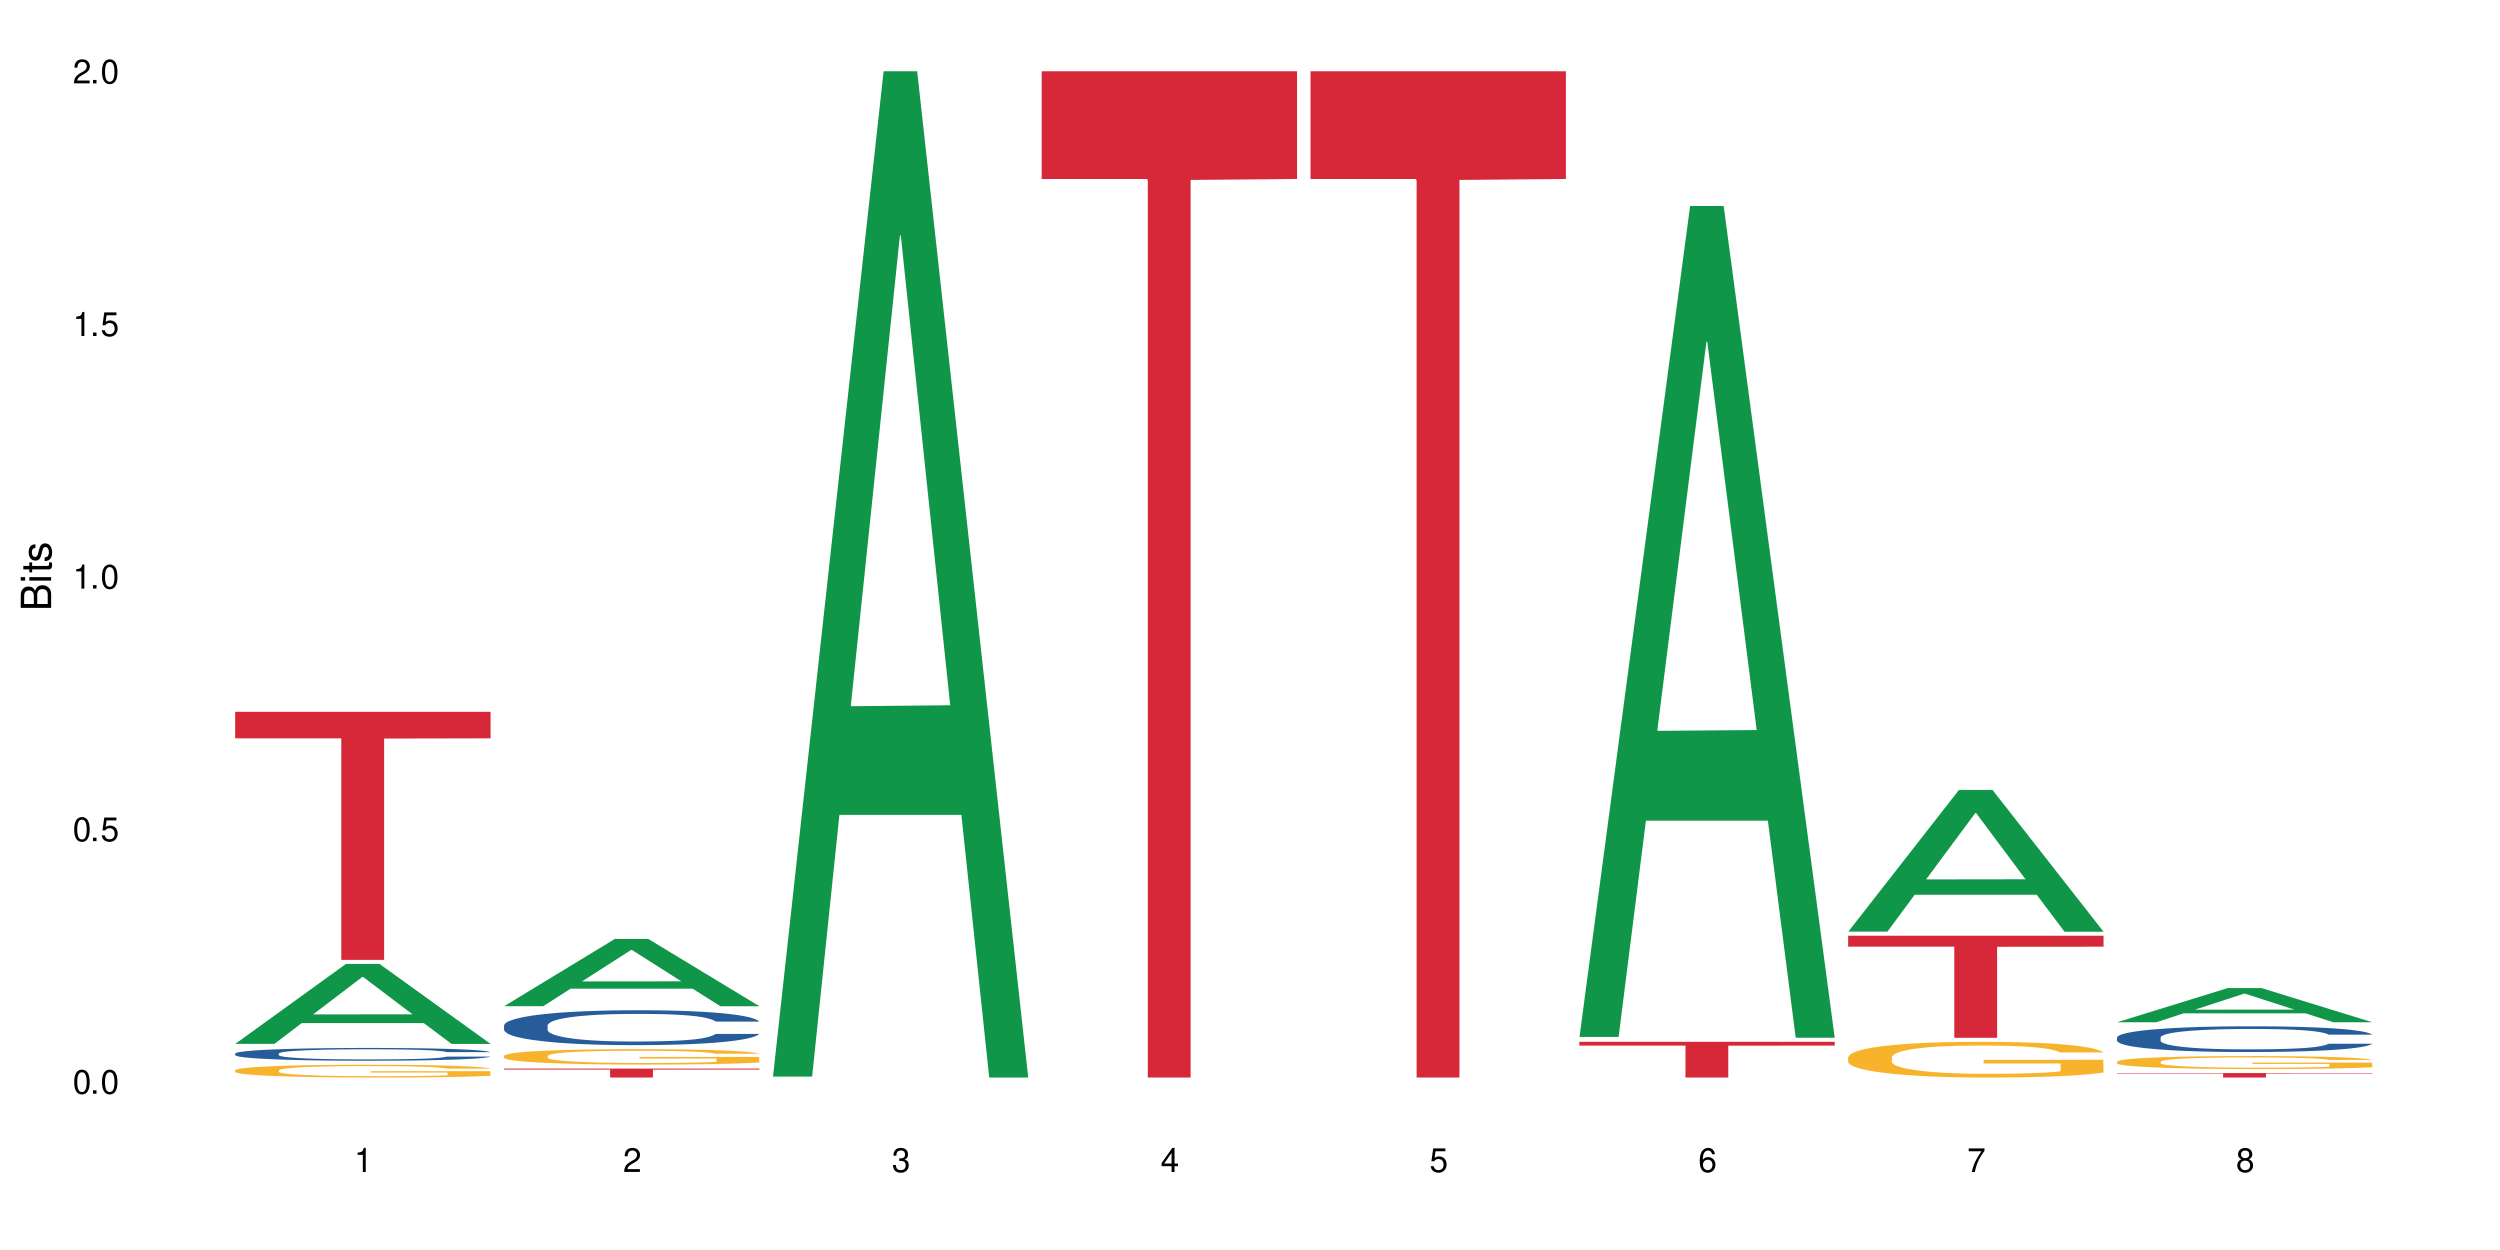
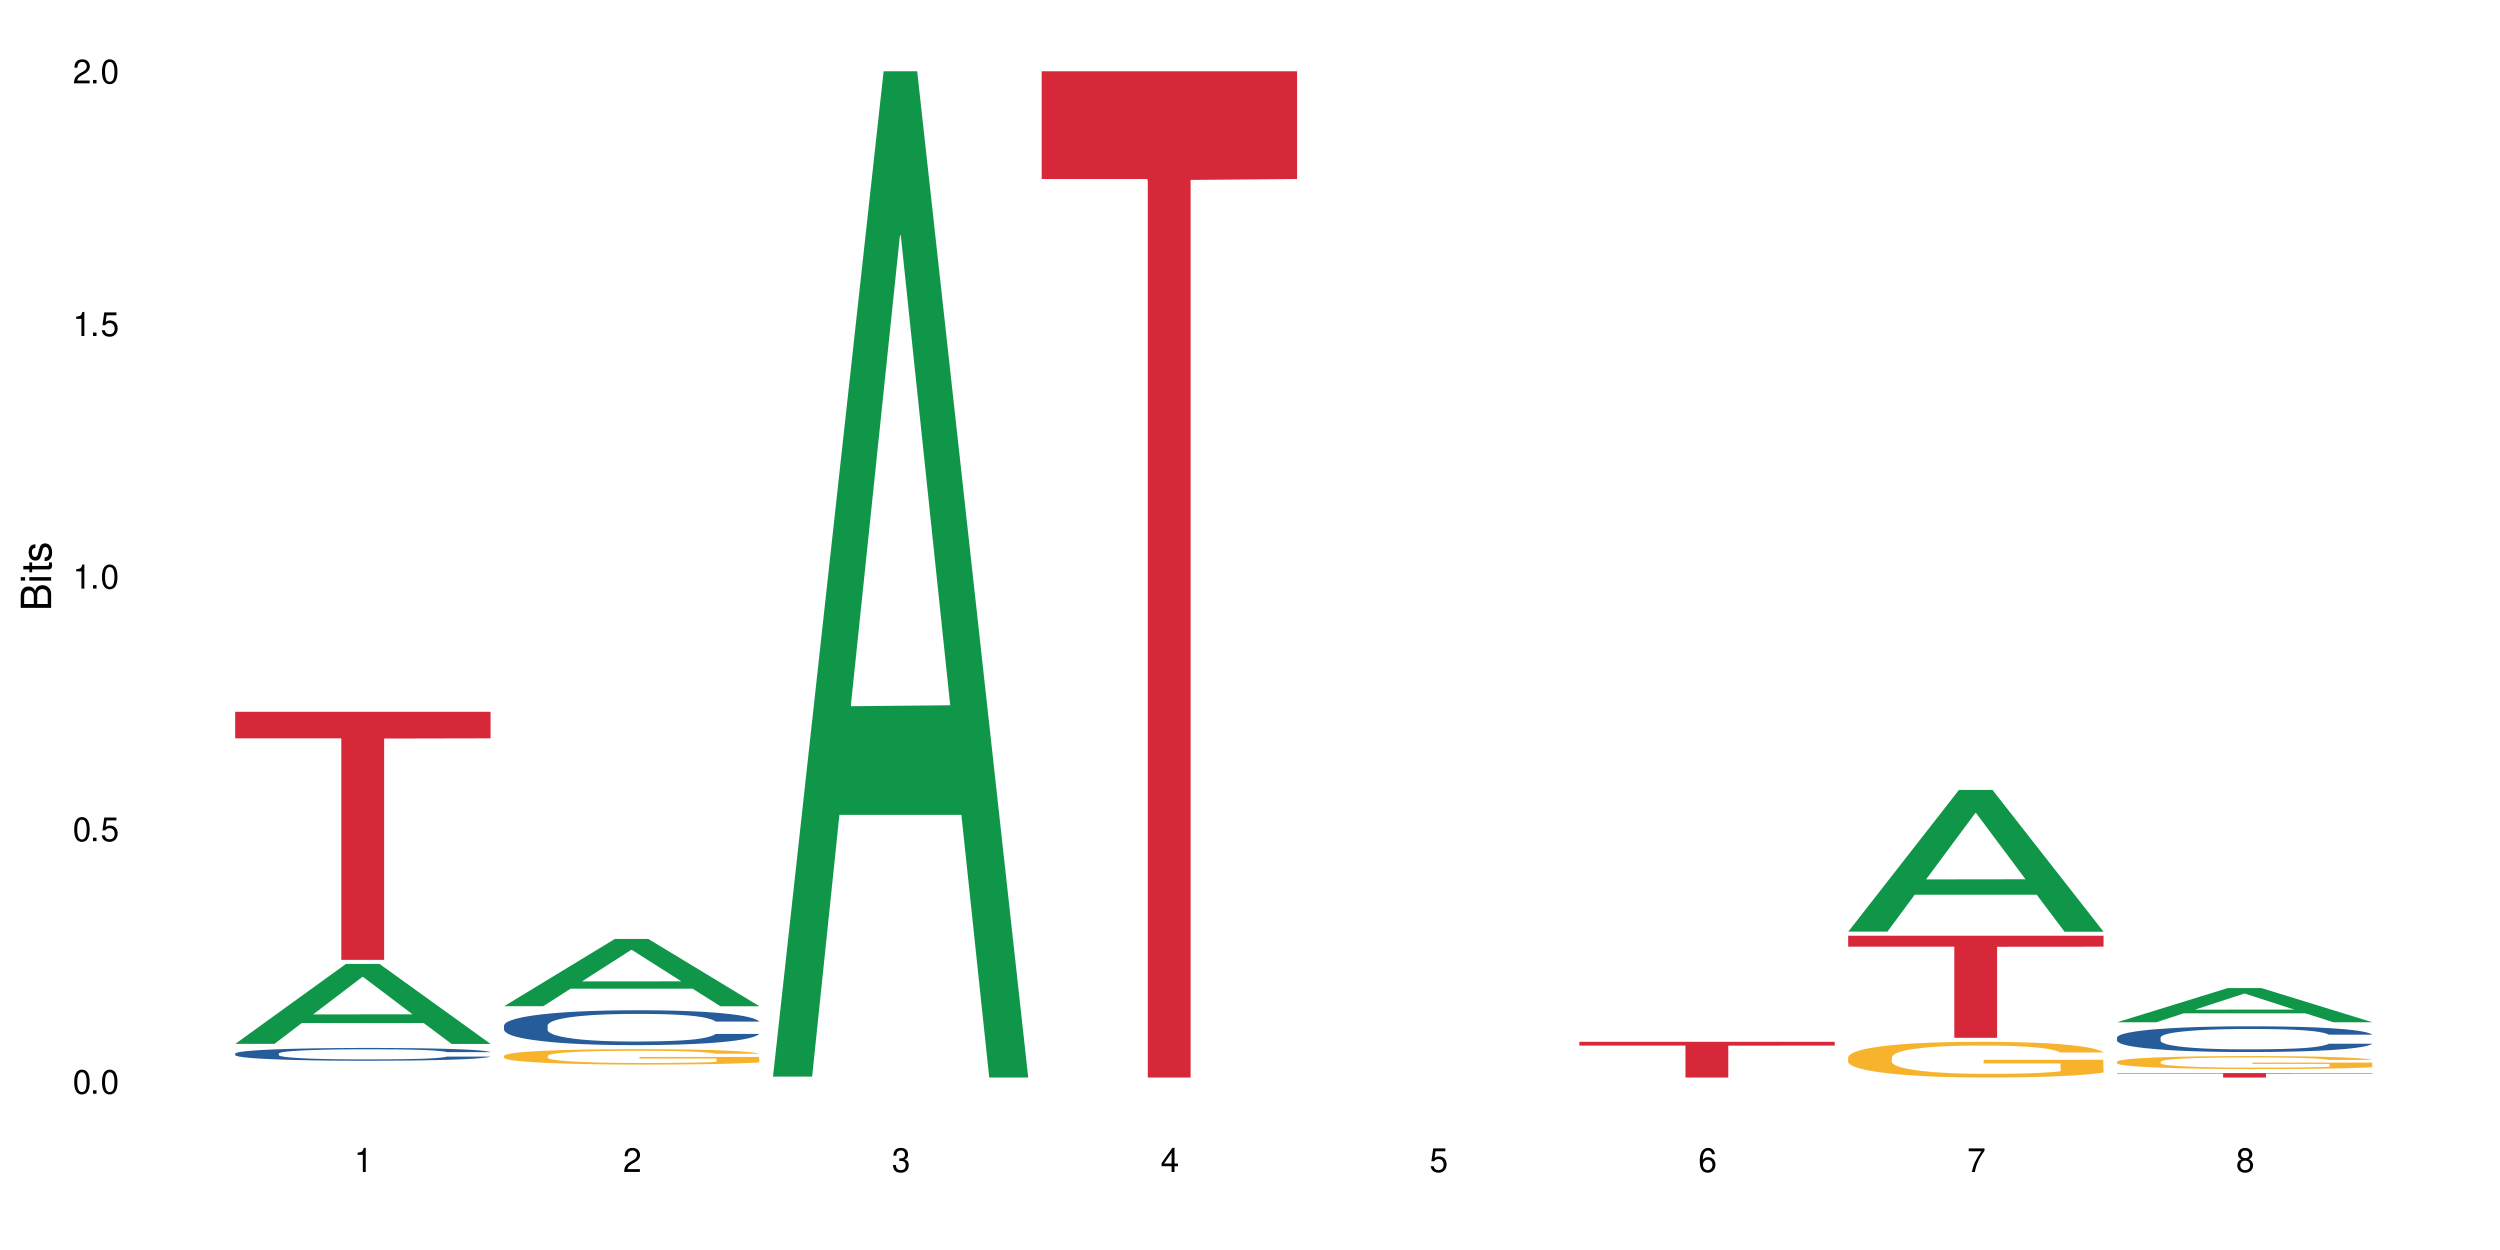
<svg xmlns="http://www.w3.org/2000/svg" xmlns:xlink="http://www.w3.org/1999/xlink" width="720" height="360" viewBox="0 0 720 360">
  <defs>
    <g>
      <g id="glyph-0-0">
</g>
      <g id="glyph-0-1">
        <path d="M 2.641 -6.938 C 2 -6.938 1.422 -6.656 1.078 -6.172 C 0.641 -5.562 0.406 -4.641 0.406 -3.359 C 0.406 -1.016 1.188 0.219 2.641 0.219 C 4.078 0.219 4.859 -1.016 4.859 -3.297 C 4.859 -4.641 4.656 -5.547 4.203 -6.172 C 3.844 -6.656 3.281 -6.938 2.641 -6.938 Z M 2.641 -6.188 C 3.547 -6.188 4 -5.25 4 -3.375 C 4 -1.406 3.562 -0.484 2.625 -0.484 C 1.734 -0.484 1.281 -1.438 1.281 -3.344 C 1.281 -5.25 1.734 -6.188 2.641 -6.188 Z M 2.641 -6.188 " />
      </g>
      <g id="glyph-0-2">
        <path d="M 1.828 -1 L 0.828 -1 L 0.828 0 L 1.828 0 Z M 1.828 -1 " />
      </g>
      <g id="glyph-0-3">
        <path d="M 4.562 -6.797 L 1.062 -6.797 L 0.547 -3.094 L 1.328 -3.094 C 1.719 -3.562 2.047 -3.734 2.578 -3.734 C 3.484 -3.734 4.062 -3.109 4.062 -2.094 C 4.062 -1.125 3.484 -0.531 2.578 -0.531 C 1.828 -0.531 1.375 -0.906 1.188 -1.672 L 0.328 -1.672 C 0.453 -1.109 0.547 -0.844 0.75 -0.594 C 1.125 -0.078 1.828 0.219 2.594 0.219 C 3.969 0.219 4.922 -0.781 4.922 -2.219 C 4.922 -3.562 4.031 -4.484 2.719 -4.484 C 2.25 -4.484 1.859 -4.359 1.469 -4.062 L 1.734 -5.969 L 4.562 -5.969 Z M 4.562 -6.797 " />
      </g>
      <g id="glyph-0-4">
        <path d="M 2.484 -4.938 L 2.484 0 L 3.328 0 L 3.328 -6.938 L 2.766 -6.938 C 2.469 -5.875 2.281 -5.734 0.984 -5.562 L 0.984 -4.938 Z M 2.484 -4.938 " />
      </g>
      <g id="glyph-0-5">
        <path d="M 4.859 -0.828 L 1.281 -0.828 C 1.359 -1.406 1.672 -1.781 2.5 -2.281 L 3.469 -2.828 C 4.406 -3.344 4.906 -4.062 4.906 -4.906 C 4.906 -5.484 4.672 -6.031 4.266 -6.406 C 3.859 -6.766 3.375 -6.938 2.719 -6.938 C 1.859 -6.938 1.219 -6.625 0.844 -6.031 C 0.609 -5.672 0.5 -5.234 0.484 -4.531 L 1.328 -4.531 C 1.359 -5.016 1.406 -5.281 1.531 -5.516 C 1.75 -5.938 2.188 -6.203 2.703 -6.203 C 3.469 -6.203 4.031 -5.641 4.031 -4.891 C 4.031 -4.344 3.719 -3.859 3.125 -3.516 L 2.234 -3 C 0.812 -2.172 0.406 -1.531 0.328 -0.016 L 4.859 -0.016 Z M 4.859 -0.828 " />
      </g>
      <g id="glyph-0-6">
        <path d="M 2.125 -3.188 L 2.578 -3.188 C 3.5 -3.188 3.984 -2.766 3.984 -1.922 C 3.984 -1.062 3.469 -0.531 2.594 -0.531 C 1.656 -0.531 1.203 -1 1.156 -2.016 L 0.312 -2.016 C 0.344 -1.453 0.438 -1.094 0.609 -0.781 C 0.953 -0.109 1.625 0.219 2.547 0.219 C 3.953 0.219 4.859 -0.625 4.859 -1.938 C 4.859 -2.828 4.516 -3.297 3.703 -3.594 C 4.344 -3.844 4.656 -4.328 4.656 -5.031 C 4.656 -6.219 3.875 -6.938 2.578 -6.938 C 1.203 -6.938 0.484 -6.172 0.453 -4.703 L 1.297 -4.703 C 1.312 -5.125 1.344 -5.359 1.453 -5.578 C 1.641 -5.969 2.062 -6.203 2.594 -6.203 C 3.344 -6.203 3.797 -5.75 3.797 -5 C 3.797 -4.516 3.609 -4.219 3.25 -4.047 C 3.016 -3.953 2.703 -3.922 2.125 -3.906 Z M 2.125 -3.188 " />
      </g>
      <g id="glyph-0-7">
        <path d="M 3.141 -1.672 L 3.141 0 L 3.984 0 L 3.984 -1.672 L 4.984 -1.672 L 4.984 -2.438 L 3.984 -2.438 L 3.984 -6.938 L 3.359 -6.938 L 0.266 -2.578 L 0.266 -1.672 Z M 3.141 -2.438 L 1 -2.438 L 3.141 -5.5 Z M 3.141 -2.438 " />
      </g>
      <g id="glyph-0-8">
        <path d="M 4.781 -5.125 C 4.609 -6.266 3.891 -6.938 2.844 -6.938 C 2.094 -6.938 1.422 -6.578 1.031 -5.953 C 0.594 -5.266 0.406 -4.422 0.406 -3.172 C 0.406 -2 0.578 -1.25 0.984 -0.641 C 1.359 -0.078 1.953 0.219 2.703 0.219 C 3.984 0.219 4.922 -0.75 4.922 -2.094 C 4.922 -3.375 4.062 -4.281 2.844 -4.281 C 2.172 -4.281 1.641 -4.031 1.281 -3.516 C 1.281 -5.234 1.828 -6.188 2.797 -6.188 C 3.391 -6.188 3.797 -5.797 3.938 -5.125 Z M 2.734 -3.531 C 3.547 -3.531 4.062 -2.953 4.062 -2.031 C 4.062 -1.156 3.484 -0.531 2.703 -0.531 C 1.922 -0.531 1.328 -1.188 1.328 -2.078 C 1.328 -2.938 1.906 -3.531 2.734 -3.531 Z M 2.734 -3.531 " />
      </g>
      <g id="glyph-0-9">
        <path d="M 4.984 -6.797 L 0.438 -6.797 L 0.438 -5.969 L 4.109 -5.969 C 2.5 -3.656 1.828 -2.234 1.328 0 L 2.219 0 C 2.594 -2.172 3.453 -4.047 4.984 -6.094 Z M 4.984 -6.797 " />
      </g>
      <g id="glyph-0-10">
        <path d="M 3.75 -3.656 C 4.469 -4.094 4.688 -4.438 4.688 -5.078 C 4.688 -6.172 3.844 -6.938 2.641 -6.938 C 1.438 -6.938 0.594 -6.172 0.594 -5.094 C 0.594 -4.438 0.812 -4.094 1.516 -3.656 C 0.734 -3.266 0.359 -2.703 0.359 -1.922 C 0.359 -0.656 1.281 0.219 2.641 0.219 C 3.984 0.219 4.922 -0.656 4.922 -1.922 C 4.922 -2.703 4.531 -3.266 3.75 -3.656 Z M 2.641 -6.188 C 3.359 -6.188 3.812 -5.75 3.812 -5.062 C 3.812 -4.406 3.344 -3.984 2.641 -3.984 C 1.922 -3.984 1.453 -4.406 1.453 -5.078 C 1.453 -5.75 1.922 -6.188 2.641 -6.188 Z M 2.641 -3.266 C 3.484 -3.266 4.062 -2.719 4.062 -1.906 C 4.062 -1.078 3.484 -0.531 2.625 -0.531 C 1.797 -0.531 1.219 -1.094 1.219 -1.906 C 1.219 -2.719 1.781 -3.266 2.641 -3.266 Z M 2.641 -3.266 " />
      </g>
      <g id="glyph-1-0">
</g>
      <g id="glyph-1-1">
        <path d="M 0 -0.953 L 0 -4.891 C 0 -5.719 -0.234 -6.344 -0.734 -6.797 C -1.188 -7.234 -1.812 -7.469 -2.5 -7.469 C -3.547 -7.469 -4.188 -7 -4.625 -5.875 C -4.984 -6.688 -5.625 -7.094 -6.531 -7.094 C -7.172 -7.094 -7.734 -6.859 -8.141 -6.391 C -8.562 -5.922 -8.75 -5.344 -8.75 -4.5 L -8.75 -0.953 Z M -4.984 -2.062 L -7.766 -2.062 L -7.766 -4.219 C -7.766 -4.844 -7.688 -5.203 -7.453 -5.5 C -7.219 -5.812 -6.859 -5.969 -6.375 -5.969 C -5.891 -5.969 -5.531 -5.812 -5.297 -5.5 C -5.062 -5.203 -4.984 -4.844 -4.984 -4.219 Z M -0.984 -2.062 L -4 -2.062 L -4 -4.781 C -4 -5.766 -3.438 -6.359 -2.484 -6.359 C -1.547 -6.359 -0.984 -5.766 -0.984 -4.781 Z M -0.984 -2.062 " />
      </g>
      <g id="glyph-1-2">
        <path d="M -6.281 -1.797 L -6.281 -0.797 L 0 -0.797 L 0 -1.797 Z M -8.75 -1.797 L -8.75 -0.797 L -7.484 -0.797 L -7.484 -1.797 Z M -8.75 -1.797 " />
      </g>
      <g id="glyph-1-3">
        <path d="M -6.281 -3.047 L -6.281 -2.016 L -8.016 -2.016 L -8.016 -1.016 L -6.281 -1.016 L -6.281 -0.172 L -5.469 -0.172 L -5.469 -1.016 L -0.719 -1.016 C -0.078 -1.016 0.281 -1.453 0.281 -2.234 C 0.281 -2.5 0.25 -2.719 0.188 -3.047 L -0.641 -3.047 C -0.609 -2.906 -0.594 -2.766 -0.594 -2.562 C -0.594 -2.141 -0.719 -2.016 -1.156 -2.016 L -5.469 -2.016 L -5.469 -3.047 Z M -6.281 -3.047 " />
      </g>
      <g id="glyph-1-4">
        <path d="M -4.531 -5.25 C -5.766 -5.25 -6.469 -4.422 -6.469 -2.969 C -6.469 -1.516 -5.719 -0.562 -4.547 -0.562 C -3.562 -0.562 -3.094 -1.062 -2.734 -2.562 L -2.516 -3.484 C -2.344 -4.188 -2.094 -4.469 -1.641 -4.469 C -1.047 -4.469 -0.641 -3.875 -0.641 -3 C -0.641 -2.453 -0.797 -2 -1.062 -1.75 C -1.25 -1.594 -1.422 -1.531 -1.875 -1.469 L -1.875 -0.406 C -0.422 -0.453 0.281 -1.266 0.281 -2.922 C 0.281 -4.5 -0.5 -5.516 -1.719 -5.516 C -2.656 -5.516 -3.172 -4.984 -3.469 -3.734 L -3.703 -2.766 C -3.891 -1.953 -4.156 -1.609 -4.594 -1.609 C -5.188 -1.609 -5.547 -2.125 -5.547 -2.938 C -5.547 -3.75 -5.203 -4.172 -4.531 -4.203 Z M -4.531 -5.25 " />
      </g>
    </g>
  </defs>
-   <rect x="-72" y="-36" width="864" height="432" fill="rgb(100%, 100%, 100%)" fill-opacity="1" />
  <path fill-rule="nonzero" fill="rgb(6.275%, 58.824%, 28.235%)" fill-opacity="1" d="M 67.73 300.629 L 67.809 300.605 L 99.637 277.609 L 109.301 277.609 L 141.281 300.648 L 130.047 300.648 L 122.031 294.637 L 86.906 294.637 L 79.047 300.629 L 67.73 300.629 L 90.285 292.148 L 118.809 292.125 L 104.586 281.371 L 104.43 281.352 L 104.27 281.418 L 90.207 292.125 L 90.285 292.148 Z M 67.73 300.629 " />
  <path fill-rule="nonzero" fill="rgb(14.51%, 36.078%, 60%)" fill-opacity="1" d="M 67.73 303.414 L 67.82 303.41 L 67.82 303.328 L 68.09 303.203 L 68.719 303.039 L 69.344 302.93 L 70.961 302.73 L 73.203 302.539 L 75.535 302.391 L 77.238 302.305 L 78.766 302.238 L 82.262 302.113 L 84.504 302.051 L 86.926 301.992 L 89.887 301.934 L 92.039 301.902 L 96.883 301.848 L 100.469 301.824 L 103.25 301.812 L 109.262 301.812 L 112.848 301.828 L 115.449 301.844 L 118.32 301.871 L 120.742 301.902 L 124.957 301.977 L 128.727 302.07 L 130.43 302.125 L 133.121 302.227 L 135.184 302.328 L 136.617 302.414 L 138.234 302.539 L 139.668 302.691 L 140.746 302.863 L 141.281 303.008 L 128.727 303.008 L 128.098 302.871 L 127.379 302.77 L 126.035 302.629 L 124.688 302.535 L 122.805 302.438 L 121.102 302.371 L 118.77 302.309 L 116.707 302.27 L 114.555 302.238 L 112.488 302.219 L 108.543 302.195 L 103.969 302.195 L 102.266 302.203 L 98.766 302.23 L 96.883 302.254 L 94.191 302.301 L 92.309 302.344 L 90.066 302.414 L 88.539 302.469 L 86.656 302.559 L 85.312 302.633 L 83.785 302.746 L 82.891 302.828 L 82.082 302.922 L 81.363 303.035 L 80.828 303.152 L 80.469 303.277 L 80.289 303.398 L 80.289 303.918 L 80.469 304.039 L 80.918 304.18 L 82.082 304.387 L 83.785 304.562 L 85.762 304.703 L 87.645 304.805 L 88.719 304.852 L 90.156 304.906 L 92.398 304.973 L 95.629 305.039 L 97.512 305.066 L 100.383 305.094 L 103.34 305.109 L 107.289 305.109 L 110.785 305.094 L 113.117 305.078 L 115.539 305.051 L 118.859 304.992 L 120.922 304.941 L 122.715 304.875 L 124.062 304.812 L 124.957 304.758 L 126.305 304.656 L 127.379 304.539 L 128.188 304.422 L 128.727 304.309 L 141.281 304.309 L 140.746 304.441 L 139.938 304.574 L 139.129 304.672 L 137.875 304.789 L 136.441 304.895 L 134.375 305.012 L 132.672 305.09 L 130.43 305.172 L 128.367 305.234 L 126.125 305.293 L 122.805 305.359 L 120.652 305.395 L 118.32 305.426 L 115.539 305.449 L 112.043 305.473 L 108.273 305.488 L 104.777 305.492 L 101.008 305.484 L 98.227 305.473 L 94.551 305.441 L 89.977 305.379 L 86.656 305.316 L 84.055 305.254 L 81.812 305.184 L 79.301 305.094 L 76.074 304.945 L 74.098 304.832 L 72.754 304.738 L 71.23 304.605 L 70.152 304.488 L 68.898 304.301 L 68 304.062 L 67.73 303.879 Z M 67.73 303.414 " />
-   <path fill-rule="nonzero" fill="rgb(96.863%, 70.196%, 16.863%)" fill-opacity="1" d="M 67.73 308.23 L 67.82 308.227 L 67.82 308.16 L 68.18 308.008 L 69.078 307.801 L 70.242 307.629 L 71.5 307.496 L 72.305 307.426 L 73.652 307.324 L 74.816 307.25 L 77.777 307.098 L 81.543 306.957 L 83.609 306.898 L 85.941 306.84 L 89.258 306.777 L 90.785 306.754 L 95.449 306.699 L 100.738 306.664 L 106.57 306.656 L 109.262 306.66 L 112.938 306.672 L 117.961 306.707 L 120.832 306.742 L 123.074 306.777 L 125.406 306.82 L 128.277 306.887 L 130.969 306.969 L 133.121 307.047 L 135.273 307.148 L 137.066 307.258 L 138.594 307.375 L 139.938 307.516 L 140.746 307.633 L 141.281 307.75 L 128.816 307.75 L 128.098 307.633 L 127.289 307.543 L 125.945 307.43 L 124.598 307.352 L 123.254 307.285 L 120.742 307.199 L 118.59 307.145 L 115.898 307.098 L 113.297 307.066 L 110.336 307.047 L 108.543 307.043 L 103.789 307.043 L 99.484 307.066 L 96.973 307.09 L 95.18 307.117 L 92.668 307.168 L 91.141 307.211 L 90.246 307.234 L 87.555 307.34 L 85.762 307.434 L 84.773 307.5 L 83.52 307.598 L 82.621 307.691 L 81.633 307.824 L 81.098 307.926 L 80.379 308.152 L 80.289 308.758 L 80.559 308.887 L 81.098 309.023 L 81.812 309.145 L 82.891 309.27 L 83.965 309.367 L 85.852 309.5 L 87.465 309.586 L 88.719 309.645 L 91.141 309.734 L 92.129 309.766 L 94.461 309.824 L 96.883 309.871 L 99.844 309.914 L 102.086 309.934 L 105.672 309.949 L 110.246 309.949 L 115.629 309.93 L 119.039 309.902 L 121.371 309.875 L 122.895 309.852 L 124.777 309.816 L 126.125 309.781 L 127.379 309.746 L 128.906 309.688 L 128.906 308.887 L 106.75 308.883 L 106.75 308.504 L 141.195 308.504 L 141.281 309.816 L 139.398 309.906 L 137.066 309.992 L 134.824 310.059 L 132.492 310.117 L 129.176 310.18 L 126.484 310.223 L 122.355 310.27 L 118.59 310.301 L 114.645 310.32 L 111.145 310.328 L 107.02 310.332 L 103.34 310.324 L 99.395 310.305 L 96.254 310.277 L 93.383 310.246 L 90.516 310.203 L 86.926 310.133 L 84.594 310.074 L 82.172 310.004 L 79.75 309.918 L 77.598 309.828 L 76.164 309.758 L 74.727 309.676 L 73.203 309.578 L 71.766 309.461 L 70.691 309.359 L 69.703 309.242 L 68.988 309.129 L 68.27 308.98 L 67.91 308.859 L 67.73 308.754 Z M 67.73 308.23 " />
  <path fill-rule="nonzero" fill="rgb(83.922%, 15.686%, 22.353%)" fill-opacity="1" d="M 67.73 204.992 L 141.281 204.992 L 141.281 212.641 L 110.629 212.707 L 110.629 276.445 L 98.297 276.445 L 98.297 212.773 L 98.117 212.641 L 67.73 212.641 Z M 67.73 204.992 " />
  <path fill-rule="nonzero" fill="rgb(6.275%, 58.824%, 28.235%)" fill-opacity="1" d="M 145.156 289.777 L 145.234 289.762 L 177.059 270.422 L 186.723 270.422 L 218.707 289.797 L 207.469 289.797 L 199.453 284.738 L 164.328 284.738 L 156.469 289.777 L 145.156 289.777 L 167.707 282.648 L 196.23 282.629 L 182.008 273.59 L 181.852 273.57 L 181.695 273.625 L 167.629 282.629 L 167.707 282.648 Z M 145.156 289.777 " />
  <path fill-rule="nonzero" fill="rgb(14.51%, 36.078%, 60%)" fill-opacity="1" d="M 145.156 295.328 L 145.242 295.316 L 145.242 295.098 L 145.512 294.75 L 146.141 294.309 L 146.77 294.008 L 148.383 293.465 L 150.625 292.941 L 152.957 292.539 L 154.664 292.301 L 156.188 292.117 L 159.684 291.777 L 161.93 291.602 L 164.352 291.445 L 167.309 291.289 L 169.461 291.199 L 174.305 291.051 L 177.895 290.988 L 180.676 290.961 L 186.684 290.961 L 190.273 290.996 L 192.875 291.043 L 195.742 291.117 L 198.164 291.199 L 202.383 291.402 L 206.148 291.656 L 207.852 291.805 L 210.543 292.09 L 212.605 292.363 L 214.043 292.602 L 215.656 292.941 L 217.094 293.355 L 218.168 293.824 L 218.707 294.219 L 206.148 294.219 L 205.52 293.852 L 204.805 293.566 L 203.457 293.191 L 202.113 292.922 L 200.23 292.656 L 198.523 292.484 L 196.191 292.309 L 194.129 292.199 L 191.977 292.117 L 189.914 292.062 L 185.969 292.008 L 181.391 292.008 L 179.688 292.023 L 176.191 292.098 L 174.305 292.16 L 171.613 292.289 L 169.73 292.41 L 167.488 292.594 L 165.965 292.75 L 164.082 292.988 L 162.734 293.199 L 161.211 293.5 L 160.312 293.73 L 159.508 293.988 L 158.789 294.289 L 158.25 294.613 L 157.891 294.953 L 157.711 295.281 L 157.711 296.703 L 157.891 297.035 L 158.34 297.418 L 159.508 297.98 L 161.211 298.465 L 163.184 298.852 L 165.066 299.125 L 166.145 299.254 L 167.578 299.402 L 169.82 299.586 L 173.051 299.77 L 174.934 299.84 L 177.805 299.914 L 180.766 299.953 L 184.711 299.953 L 188.211 299.914 L 190.543 299.871 L 192.965 299.797 L 196.281 299.641 L 198.344 299.492 L 200.141 299.32 L 201.484 299.145 L 202.383 298.996 L 203.727 298.715 L 204.805 298.402 L 205.609 298.078 L 206.148 297.77 L 218.707 297.77 L 218.168 298.137 L 217.359 298.492 L 216.555 298.758 L 215.297 299.082 L 213.863 299.363 L 211.801 299.688 L 210.094 299.898 L 207.852 300.125 L 205.789 300.301 L 203.547 300.457 L 200.23 300.641 L 198.074 300.73 L 195.742 300.812 L 192.965 300.887 L 189.465 300.953 L 185.699 300.988 L 182.199 300.996 L 178.434 300.98 L 175.652 300.941 L 171.973 300.859 L 167.398 300.695 L 164.082 300.52 L 161.48 300.348 L 159.238 300.164 L 156.727 299.914 L 153.496 299.512 L 151.523 299.199 L 150.176 298.941 L 148.652 298.586 L 147.574 298.262 L 146.32 297.75 L 145.422 297.098 L 145.156 296.594 Z M 145.156 295.328 " />
  <path fill-rule="nonzero" fill="rgb(96.863%, 70.196%, 16.863%)" fill-opacity="1" d="M 145.156 304.062 L 145.242 304.059 L 145.242 303.977 L 145.602 303.793 L 146.5 303.543 L 147.664 303.336 L 148.922 303.176 L 149.73 303.09 L 151.074 302.969 L 152.242 302.879 L 155.199 302.695 L 158.969 302.527 L 161.031 302.453 L 163.363 302.383 L 166.684 302.309 L 168.207 302.277 L 172.871 302.215 L 178.164 302.172 L 183.992 302.16 L 186.684 302.164 L 190.363 302.184 L 195.387 302.227 L 198.254 302.266 L 200.496 302.309 L 202.828 302.359 L 205.699 302.441 L 208.391 302.539 L 210.543 302.637 L 212.695 302.758 L 214.492 302.887 L 216.016 303.027 L 217.359 303.199 L 218.168 303.34 L 218.707 303.484 L 206.238 303.484 L 205.52 303.34 L 204.715 303.23 L 203.367 303.098 L 202.023 303 L 200.676 302.922 L 198.164 302.816 L 196.012 302.754 L 193.32 302.695 L 190.723 302.66 L 187.762 302.637 L 185.969 302.629 L 181.211 302.629 L 176.906 302.656 L 174.395 302.688 L 172.602 302.723 L 170.09 302.781 L 168.566 302.832 L 167.668 302.863 L 164.977 302.988 L 163.184 303.102 L 162.195 303.18 L 160.941 303.301 L 160.043 303.41 L 159.059 303.57 L 158.52 303.691 L 157.801 303.969 L 157.711 304.699 L 157.98 304.852 L 158.52 305.02 L 159.238 305.164 L 160.312 305.316 L 161.391 305.438 L 163.273 305.594 L 164.887 305.699 L 166.145 305.77 L 168.566 305.879 L 169.551 305.914 L 171.883 305.988 L 174.305 306.043 L 177.266 306.094 L 179.508 306.117 L 183.098 306.137 L 187.672 306.137 L 193.055 306.113 L 196.461 306.078 L 198.793 306.047 L 200.32 306.02 L 202.203 305.973 L 203.547 305.934 L 204.805 305.891 L 206.328 305.82 L 206.328 304.852 L 184.172 304.848 L 184.172 304.395 L 218.617 304.391 L 218.707 305.973 L 216.824 306.082 L 214.492 306.188 L 212.25 306.27 L 209.918 306.34 L 206.598 306.418 L 203.906 306.465 L 199.781 306.523 L 196.012 306.559 L 192.066 306.582 L 188.566 306.594 L 184.441 306.598 L 180.766 306.59 L 176.816 306.566 L 173.68 306.535 L 170.809 306.492 L 167.938 306.441 L 164.352 306.355 L 162.016 306.285 L 159.594 306.203 L 157.172 306.102 L 155.02 305.992 L 153.586 305.906 L 152.152 305.809 L 150.625 305.688 L 149.191 305.551 L 148.113 305.422 L 147.129 305.281 L 146.41 305.148 L 145.691 304.965 L 145.332 304.82 L 145.156 304.695 Z M 145.156 304.062 " />
-   <path fill-rule="nonzero" fill="rgb(83.922%, 15.686%, 22.353%)" fill-opacity="1" d="M 145.156 307.762 L 218.707 307.762 L 218.707 308.039 L 188.051 308.039 L 188.051 310.332 L 175.719 310.332 L 175.719 308.043 L 175.539 308.039 L 145.156 308.039 Z M 145.156 307.762 " />
  <path fill-rule="nonzero" fill="rgb(6.275%, 58.824%, 28.235%)" fill-opacity="1" d="M 222.578 310.059 L 222.656 309.789 L 254.48 20.527 L 264.148 20.527 L 296.129 310.332 L 284.895 310.332 L 276.879 234.684 L 241.75 234.684 L 233.895 310.059 L 222.578 310.059 L 245.129 203.391 L 273.656 203.117 L 259.434 67.875 L 259.273 67.602 L 259.117 68.418 L 245.051 203.117 L 245.129 203.391 Z M 222.578 310.059 " />
  <path fill-rule="nonzero" fill="rgb(83.922%, 15.686%, 22.353%)" fill-opacity="1" d="M 300 20.527 L 373.555 20.527 L 373.555 51.547 L 342.898 51.82 L 342.898 310.332 L 330.566 310.332 L 330.566 52.094 L 330.387 51.547 L 300 51.547 Z M 300 20.527 " />
-   <path fill-rule="nonzero" fill="rgb(83.922%, 15.686%, 22.353%)" fill-opacity="1" d="M 377.426 20.527 L 450.977 20.527 L 450.977 51.547 L 420.324 51.82 L 420.324 310.332 L 407.988 310.332 L 407.988 52.094 L 407.809 51.547 L 377.426 51.547 Z M 377.426 20.527 " />
-   <path fill-rule="nonzero" fill="rgb(6.275%, 58.824%, 28.235%)" fill-opacity="1" d="M 454.848 298.645 L 454.926 298.422 L 486.75 59.336 L 496.418 59.336 L 528.398 298.871 L 517.164 298.871 L 509.148 236.344 L 474.023 236.344 L 466.164 298.645 L 454.848 298.645 L 477.402 210.48 L 505.926 210.254 L 491.703 98.473 L 491.547 98.246 L 491.387 98.922 L 477.32 210.254 L 477.402 210.48 Z M 454.848 298.645 " />
  <path fill-rule="nonzero" fill="rgb(83.922%, 15.686%, 22.353%)" fill-opacity="1" d="M 454.848 300.035 L 528.398 300.035 L 528.398 301.137 L 497.746 301.148 L 497.746 310.332 L 485.414 310.332 L 485.414 301.156 L 485.234 301.137 L 454.848 301.137 Z M 454.848 300.035 " />
  <path fill-rule="nonzero" fill="rgb(6.275%, 58.824%, 28.235%)" fill-opacity="1" d="M 532.27 268.297 L 532.352 268.258 L 564.176 227.504 L 573.84 227.504 L 605.824 268.336 L 594.586 268.336 L 586.57 257.68 L 551.445 257.68 L 543.586 268.297 L 532.27 268.297 L 554.824 253.27 L 583.348 253.23 L 569.125 234.176 L 568.969 234.137 L 568.812 234.254 L 554.746 253.23 L 554.824 253.27 Z M 532.27 268.297 " />
  <path fill-rule="nonzero" fill="rgb(96.863%, 70.196%, 16.863%)" fill-opacity="1" d="M 532.27 304.449 L 532.359 304.441 L 532.359 304.254 L 532.719 303.828 L 533.617 303.246 L 534.781 302.77 L 536.039 302.391 L 536.844 302.195 L 538.191 301.914 L 539.355 301.707 L 542.316 301.285 L 546.086 300.887 L 548.148 300.719 L 550.48 300.559 L 553.797 300.383 L 555.324 300.316 L 559.988 300.164 L 565.281 300.07 L 571.109 300.043 L 573.801 300.051 L 577.48 300.09 L 582.5 300.191 L 585.371 300.289 L 587.613 300.383 L 589.945 300.504 L 592.816 300.691 L 595.508 300.918 L 597.66 301.141 L 599.812 301.426 L 601.609 301.727 L 603.133 302.055 L 604.477 302.449 L 605.285 302.777 L 605.824 303.105 L 593.355 303.105 L 592.637 302.777 L 591.832 302.523 L 590.484 302.215 L 589.141 301.988 L 587.793 301.809 L 585.281 301.566 L 583.129 301.414 L 580.438 301.285 L 577.836 301.199 L 574.879 301.141 L 573.082 301.125 L 568.328 301.125 L 564.023 301.188 L 561.512 301.266 L 559.719 301.34 L 557.207 301.48 L 555.684 301.594 L 554.785 301.668 L 552.094 301.961 L 550.301 302.223 L 549.312 302.402 L 548.059 302.684 L 547.16 302.938 L 546.176 303.312 L 545.637 303.594 L 544.918 304.234 L 544.828 305.926 L 545.098 306.281 L 545.637 306.668 L 546.355 307.008 L 547.43 307.363 L 548.508 307.637 L 550.391 308.004 L 552.004 308.246 L 553.262 308.406 L 555.684 308.66 L 556.668 308.746 L 559 308.914 L 561.422 309.047 L 564.383 309.156 L 566.625 309.215 L 570.215 309.262 L 574.789 309.262 L 580.168 309.203 L 583.578 309.129 L 585.91 309.055 L 587.434 308.988 L 589.32 308.887 L 590.664 308.793 L 591.922 308.688 L 593.445 308.527 L 593.445 306.281 L 571.289 306.273 L 571.289 305.219 L 605.734 305.211 L 605.824 308.887 L 603.941 309.141 L 601.609 309.383 L 599.363 309.57 L 597.031 309.73 L 593.715 309.91 L 591.023 310.023 L 586.898 310.152 L 583.129 310.238 L 579.184 310.293 L 575.684 310.324 L 571.559 310.332 L 567.883 310.312 L 563.934 310.258 L 560.797 310.184 L 557.926 310.09 L 555.055 309.965 L 551.465 309.77 L 549.133 309.609 L 546.711 309.41 L 544.289 309.176 L 542.137 308.922 L 540.703 308.727 L 539.266 308.5 L 537.742 308.219 L 536.309 307.898 L 535.23 307.605 L 534.246 307.277 L 533.527 306.969 L 532.809 306.547 L 532.449 306.207 L 532.27 305.914 Z M 532.27 304.449 " />
  <path fill-rule="nonzero" fill="rgb(83.922%, 15.686%, 22.353%)" fill-opacity="1" d="M 532.27 269.5 L 605.824 269.5 L 605.824 272.645 L 575.168 272.672 L 575.168 298.879 L 562.836 298.879 L 562.836 272.699 L 562.656 272.645 L 532.27 272.645 Z M 532.27 269.5 " />
  <path fill-rule="nonzero" fill="rgb(6.275%, 58.824%, 28.235%)" fill-opacity="1" d="M 609.695 294.406 L 609.773 294.398 L 641.598 284.559 L 651.266 284.559 L 683.246 294.414 L 672.008 294.414 L 663.996 291.844 L 628.867 291.844 L 621.012 294.406 L 609.695 294.406 L 632.246 290.777 L 660.773 290.77 L 646.551 286.168 L 646.391 286.16 L 646.234 286.188 L 632.168 290.77 L 632.246 290.777 Z M 609.695 294.406 " />
  <path fill-rule="nonzero" fill="rgb(14.51%, 36.078%, 60%)" fill-opacity="1" d="M 609.695 298.801 L 609.785 298.797 L 609.785 298.633 L 610.055 298.375 L 610.68 298.051 L 611.309 297.828 L 612.922 297.426 L 615.164 297.043 L 617.5 296.742 L 619.203 296.566 L 620.727 296.434 L 624.227 296.184 L 626.469 296.055 L 628.891 295.938 L 631.852 295.824 L 634.004 295.754 L 638.848 295.648 L 642.434 295.598 L 645.215 295.578 L 651.223 295.578 L 654.812 295.605 L 657.414 295.641 L 660.285 295.695 L 662.707 295.754 L 666.922 295.902 L 670.688 296.094 L 672.395 296.203 L 675.086 296.41 L 677.148 296.613 L 678.582 296.793 L 680.195 297.043 L 681.633 297.348 L 682.707 297.691 L 683.246 297.984 L 670.688 297.984 L 670.062 297.711 L 669.344 297.504 L 667.996 297.223 L 666.652 297.027 L 664.77 296.832 L 663.066 296.703 L 660.734 296.574 L 658.668 296.492 L 656.516 296.434 L 654.453 296.391 L 650.508 296.352 L 645.934 296.352 L 644.227 296.363 L 640.73 296.418 L 638.848 296.465 L 636.156 296.562 L 634.273 296.648 L 632.027 296.785 L 630.504 296.898 L 628.621 297.074 L 627.273 297.23 L 625.75 297.453 L 624.852 297.625 L 624.047 297.812 L 623.328 298.035 L 622.789 298.273 L 622.43 298.523 L 622.254 298.77 L 622.254 299.816 L 622.43 300.062 L 622.879 300.344 L 624.047 300.758 L 625.75 301.117 L 627.723 301.402 L 629.605 301.605 L 630.684 301.699 L 632.117 301.809 L 634.363 301.945 L 637.59 302.078 L 639.473 302.133 L 642.344 302.188 L 645.305 302.215 L 649.25 302.215 L 652.75 302.188 L 655.082 302.152 L 657.504 302.098 L 660.82 301.984 L 662.887 301.875 L 664.68 301.746 L 666.023 301.617 L 666.922 301.512 L 668.266 301.301 L 669.344 301.07 L 670.152 300.832 L 670.688 300.602 L 683.246 300.602 L 682.707 300.875 L 681.902 301.137 L 681.094 301.336 L 679.84 301.57 L 678.402 301.781 L 676.34 302.02 L 674.637 302.172 L 672.395 302.344 L 670.332 302.473 L 668.086 302.586 L 664.77 302.723 L 662.617 302.789 L 660.285 302.852 L 657.504 302.906 L 654.004 302.953 L 650.238 302.98 L 646.738 302.984 L 642.973 302.973 L 640.191 302.945 L 636.516 302.883 L 631.941 302.762 L 628.621 302.633 L 626.02 302.504 L 623.777 302.371 L 621.266 302.188 L 618.035 301.891 L 616.062 301.66 L 614.719 301.469 L 613.191 301.207 L 612.117 300.969 L 610.859 300.59 L 609.965 300.109 L 609.695 299.734 Z M 609.695 298.801 " />
  <path fill-rule="nonzero" fill="rgb(96.863%, 70.196%, 16.863%)" fill-opacity="1" d="M 609.695 305.75 L 609.785 305.746 L 609.785 305.676 L 610.145 305.523 L 611.039 305.312 L 612.207 305.141 L 613.461 305.004 L 614.27 304.93 L 615.613 304.828 L 616.781 304.754 L 619.742 304.602 L 623.508 304.457 L 625.57 304.395 L 627.902 304.336 L 631.223 304.273 L 632.746 304.25 L 637.41 304.195 L 642.703 304.16 L 648.535 304.148 L 651.223 304.152 L 654.902 304.168 L 659.926 304.203 L 662.797 304.238 L 665.039 304.273 L 667.371 304.316 L 670.242 304.387 L 672.93 304.469 L 675.086 304.551 L 677.238 304.652 L 679.031 304.762 L 680.555 304.879 L 681.902 305.023 L 682.707 305.141 L 683.246 305.262 L 670.777 305.262 L 670.062 305.141 L 669.254 305.051 L 667.91 304.938 L 666.562 304.855 L 665.219 304.789 L 662.707 304.703 L 660.555 304.648 L 657.863 304.602 L 655.262 304.57 L 652.301 304.551 L 650.508 304.543 L 645.754 304.543 L 641.449 304.566 L 638.938 304.594 L 637.141 304.621 L 634.629 304.672 L 633.105 304.711 L 632.207 304.738 L 629.52 304.844 L 627.723 304.941 L 626.738 305.004 L 625.48 305.109 L 624.586 305.199 L 623.598 305.336 L 623.059 305.438 L 622.344 305.672 L 622.254 306.285 L 622.52 306.414 L 623.059 306.555 L 623.777 306.676 L 624.852 306.805 L 625.93 306.906 L 627.812 307.039 L 629.43 307.125 L 630.684 307.184 L 633.105 307.277 L 634.094 307.309 L 636.426 307.367 L 638.848 307.418 L 641.805 307.457 L 644.047 307.477 L 647.637 307.496 L 652.211 307.496 L 657.594 307.473 L 661 307.445 L 663.332 307.422 L 664.859 307.395 L 666.742 307.359 L 668.086 307.324 L 669.344 307.285 L 670.867 307.23 L 670.867 306.414 L 648.715 306.41 L 648.715 306.027 L 683.156 306.023 L 683.246 307.359 L 681.363 307.449 L 679.031 307.539 L 676.789 307.609 L 674.457 307.664 L 671.137 307.73 L 668.445 307.77 L 664.32 307.82 L 660.555 307.848 L 656.605 307.871 L 653.109 307.879 L 648.98 307.883 L 645.305 307.875 L 641.359 307.855 L 638.219 307.828 L 635.348 307.797 L 632.477 307.75 L 628.891 307.68 L 626.559 307.621 L 624.137 307.551 L 621.715 307.465 L 619.562 307.371 L 618.125 307.301 L 616.691 307.219 L 615.164 307.117 L 613.73 307 L 612.656 306.895 L 611.668 306.777 L 610.949 306.664 L 610.234 306.508 L 609.875 306.387 L 609.695 306.281 Z M 609.695 305.75 " />
  <path fill-rule="nonzero" fill="rgb(83.922%, 15.686%, 22.353%)" fill-opacity="1" d="M 609.695 309.047 L 683.246 309.047 L 683.246 309.184 L 652.594 309.188 L 652.594 310.332 L 640.258 310.332 L 640.258 309.188 L 640.082 309.184 L 609.695 309.184 Z M 609.695 309.047 " />
  <g fill="rgb(0%, 0%, 0%)" fill-opacity="1">
    <use xlink:href="#glyph-0-1" x="20.965" y="314.993" />
    <use xlink:href="#glyph-0-2" x="25.965" y="314.993" />
    <use xlink:href="#glyph-0-1" x="28.965" y="314.993" />
  </g>
  <g fill="rgb(0%, 0%, 0%)" fill-opacity="1">
    <use xlink:href="#glyph-0-1" x="20.965" y="242.251" />
    <use xlink:href="#glyph-0-2" x="25.965" y="242.251" />
    <use xlink:href="#glyph-0-3" x="28.965" y="242.251" />
  </g>
  <g fill="rgb(0%, 0%, 0%)" fill-opacity="1">
    <use xlink:href="#glyph-0-4" x="20.965" y="169.509" />
    <use xlink:href="#glyph-0-2" x="25.965" y="169.509" />
    <use xlink:href="#glyph-0-1" x="28.965" y="169.509" />
  </g>
  <g fill="rgb(0%, 0%, 0%)" fill-opacity="1">
    <use xlink:href="#glyph-0-4" x="20.965" y="96.767" />
    <use xlink:href="#glyph-0-2" x="25.965" y="96.767" />
    <use xlink:href="#glyph-0-3" x="28.965" y="96.767" />
  </g>
  <g fill="rgb(0%, 0%, 0%)" fill-opacity="1">
    <use xlink:href="#glyph-0-5" x="20.965" y="24.024" />
    <use xlink:href="#glyph-0-2" x="25.965" y="24.024" />
    <use xlink:href="#glyph-0-1" x="28.965" y="24.024" />
  </g>
  <g fill="rgb(0%, 0%, 0%)" fill-opacity="1">
    <use xlink:href="#glyph-0-4" x="102.008" y="337.532" />
  </g>
  <g fill="rgb(0%, 0%, 0%)" fill-opacity="1">
    <use xlink:href="#glyph-0-5" x="179.43" y="337.532" />
  </g>
  <g fill="rgb(0%, 0%, 0%)" fill-opacity="1">
    <use xlink:href="#glyph-0-6" x="256.855" y="337.532" />
  </g>
  <g fill="rgb(0%, 0%, 0%)" fill-opacity="1">
    <use xlink:href="#glyph-0-7" x="334.277" y="337.532" />
  </g>
  <g fill="rgb(0%, 0%, 0%)" fill-opacity="1">
    <use xlink:href="#glyph-0-3" x="411.699" y="337.532" />
  </g>
  <g fill="rgb(0%, 0%, 0%)" fill-opacity="1">
    <use xlink:href="#glyph-0-8" x="489.125" y="337.532" />
  </g>
  <g fill="rgb(0%, 0%, 0%)" fill-opacity="1">
    <use xlink:href="#glyph-0-9" x="566.547" y="337.532" />
  </g>
  <g fill="rgb(0%, 0%, 0%)" fill-opacity="1">
    <use xlink:href="#glyph-0-10" x="643.969" y="337.532" />
  </g>
  <g fill="rgb(0%, 0%, 0%)" fill-opacity="1">
    <use xlink:href="#glyph-1-1" x="14.725" y="176.012" />
    <use xlink:href="#glyph-1-2" x="14.725" y="168.012" />
    <use xlink:href="#glyph-1-3" x="14.725" y="165.012" />
    <use xlink:href="#glyph-1-4" x="14.725" y="162.012" />
  </g>
</svg>